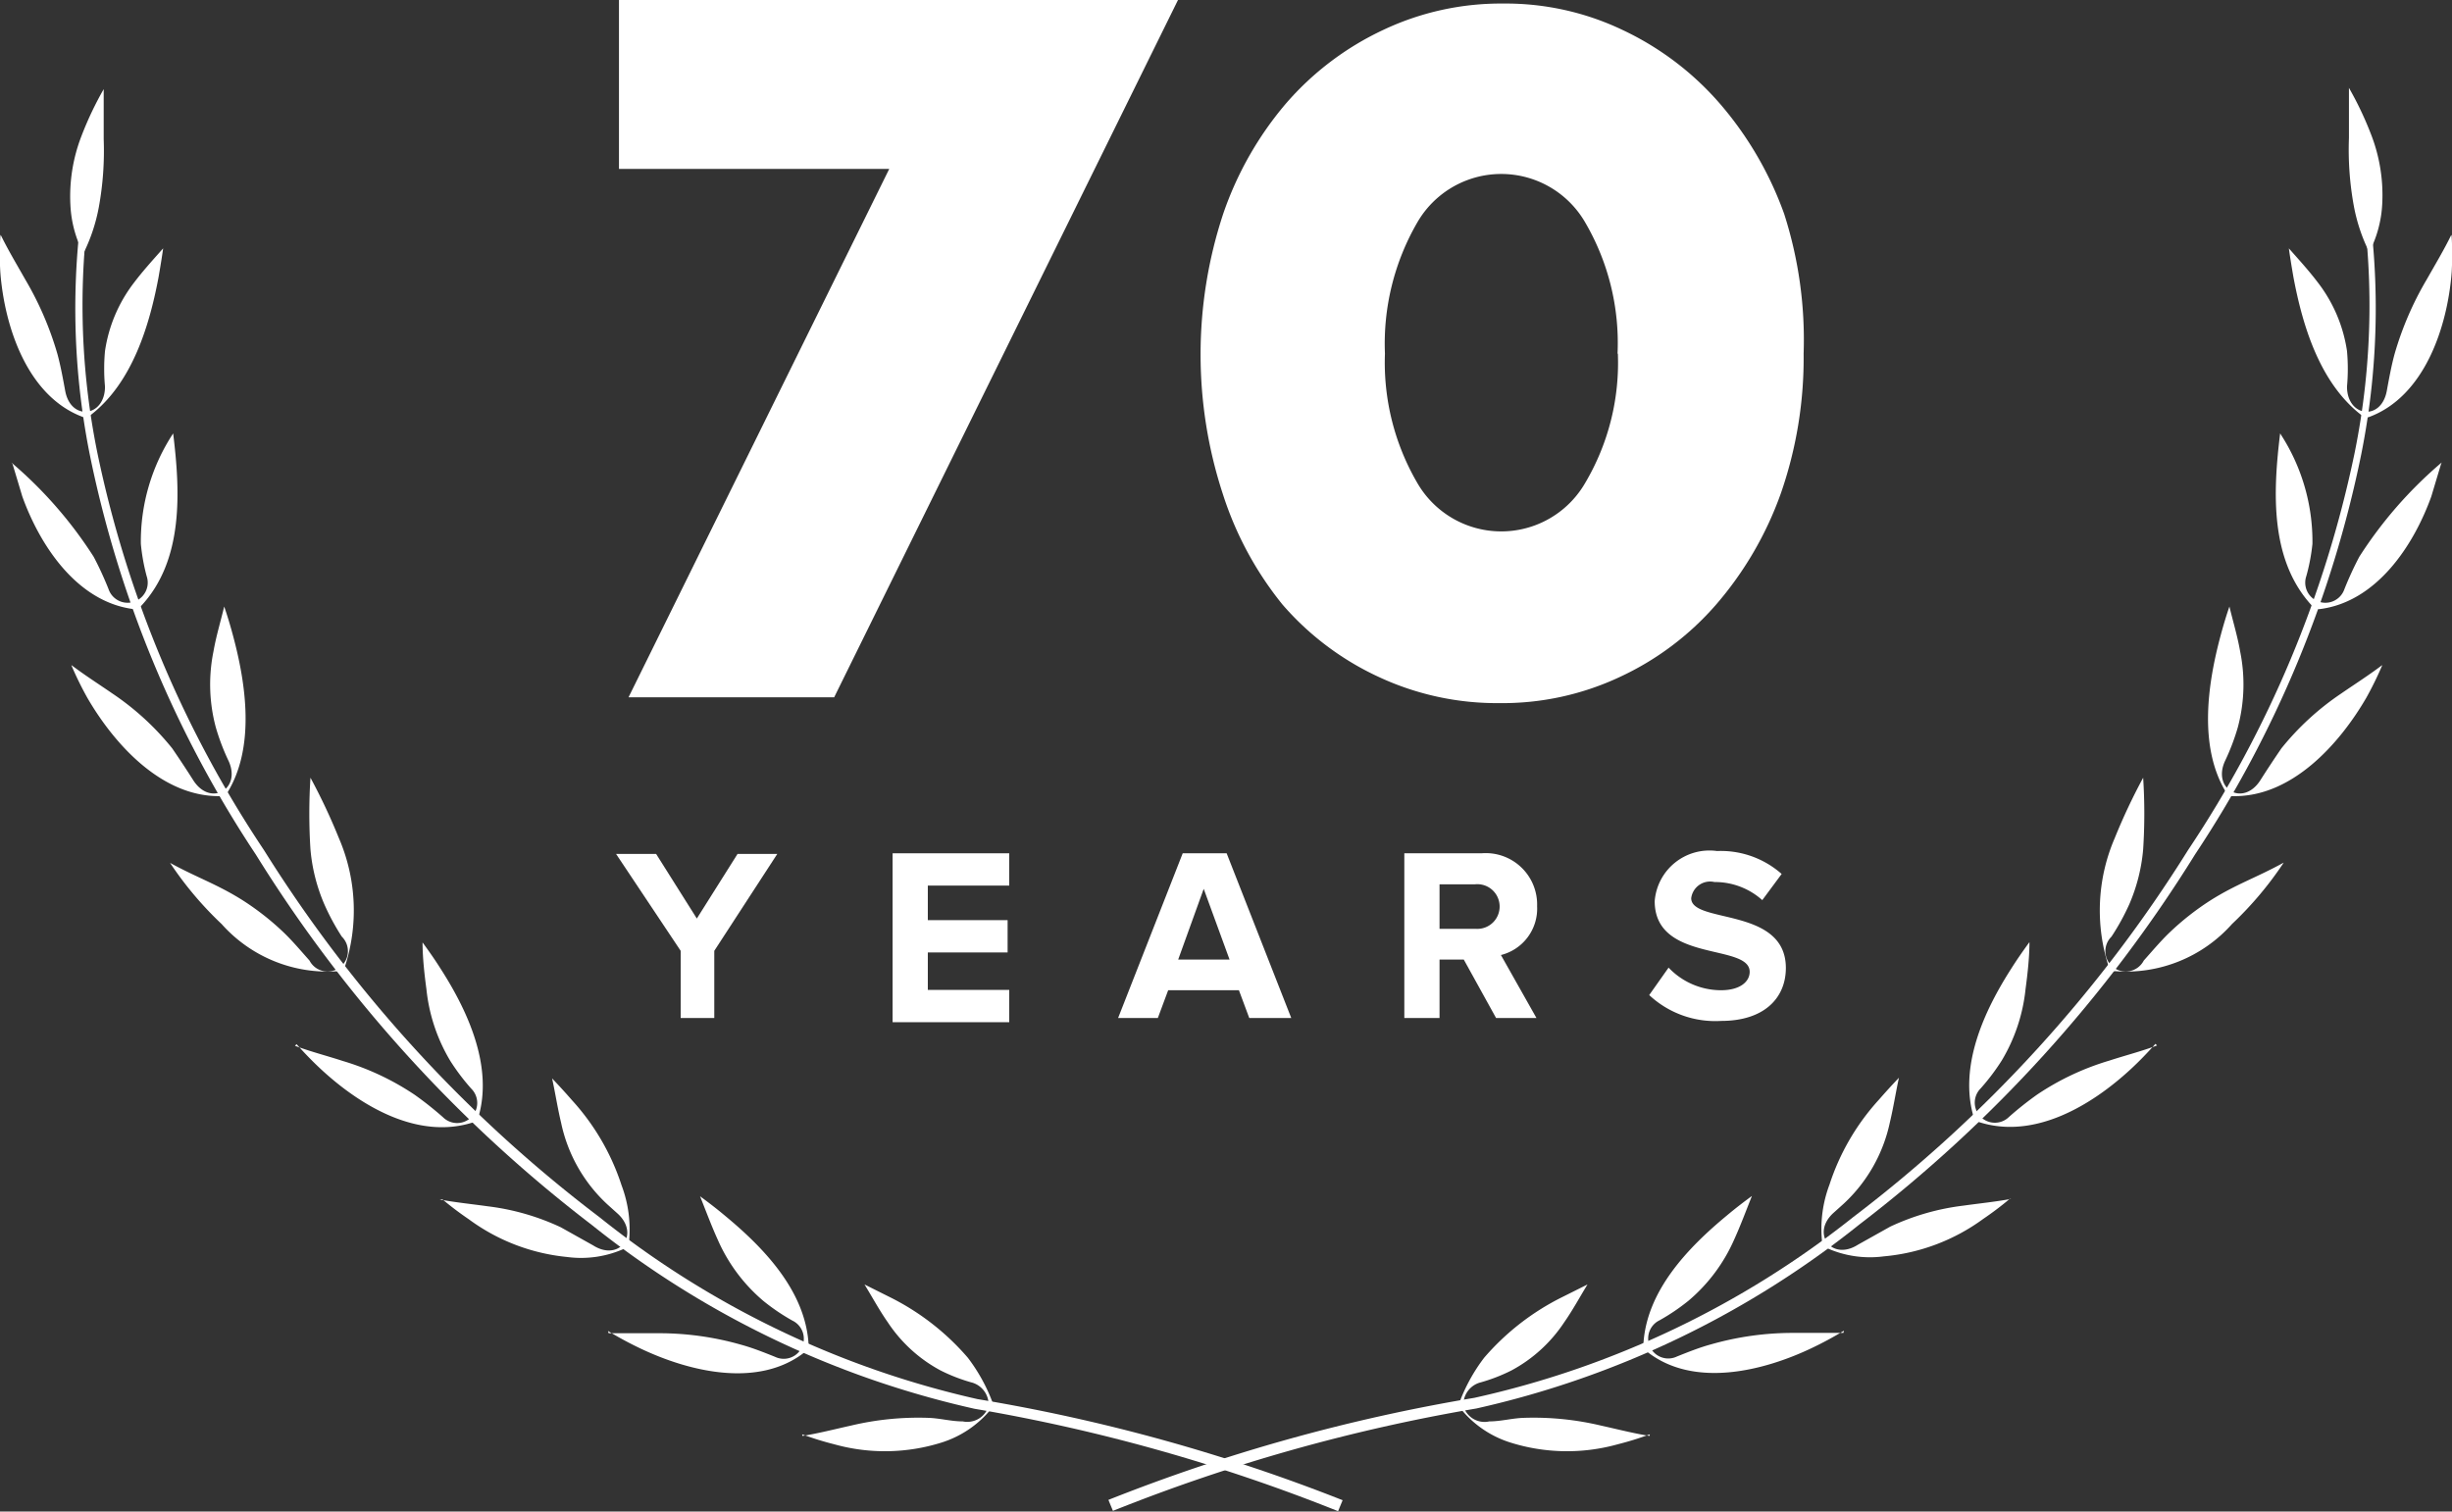
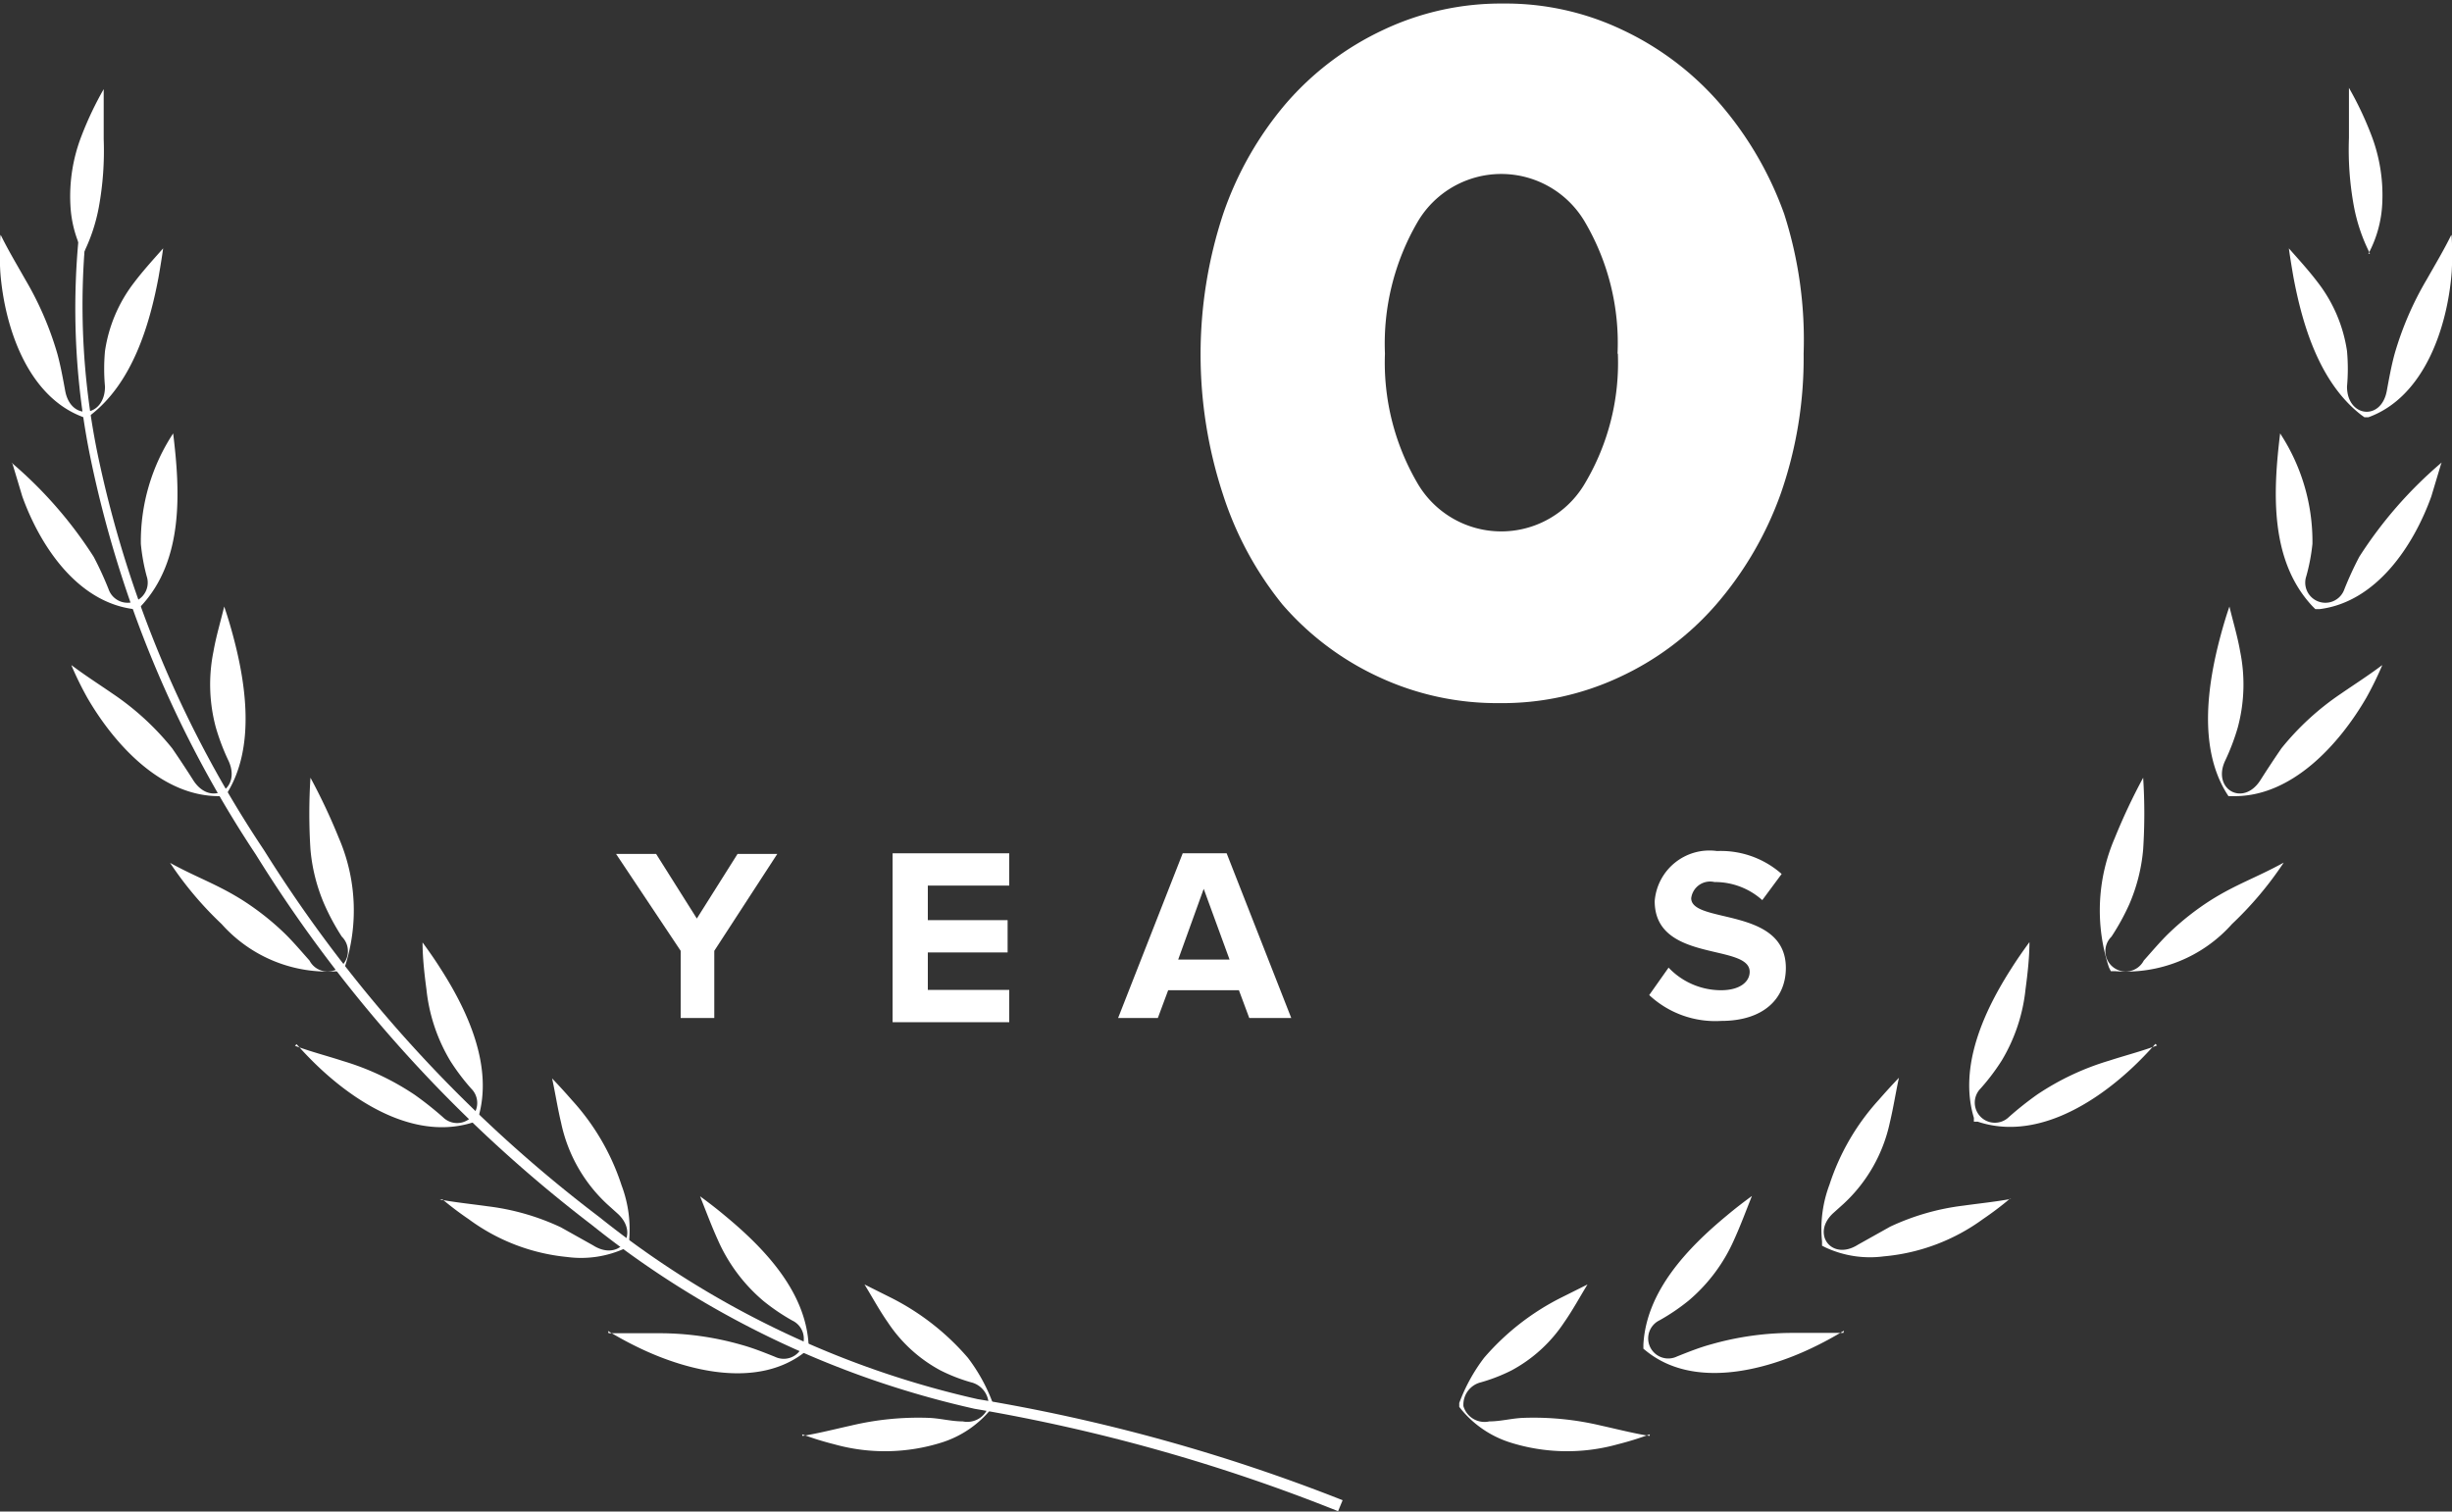
<svg xmlns="http://www.w3.org/2000/svg" id="_1170px_grid" data-name="1170px grid" viewBox="0 0 75.9 46.8">
  <rect x="0" y="0" width="75.9" height="46.8" fill="#333333" stroke="none" />
  <defs>
    <style>.cls-1,.cls-2{fill:#fff;}.cls-2{stroke:#fff;stroke-miterlimit:10;}</style>
  </defs>
  <title>heritage</title>
  <path class="cls-1" d="M4776.35,37.11a22.92,22.92,0,0,0,.11,8.62A34.87,34.87,0,0,0,4781.61,58h0A42.62,42.62,0,0,0,4792,69.37,28.85,28.85,0,0,0,4803.7,75h0A55.3,55.3,0,0,1,4815,78.13l-0.14.34a55,55,0,0,0-11.25-3.17h0a29.15,29.15,0,0,1-11.86-5.7,42.86,42.86,0,0,1-10.39-11.46h0a35,35,0,0,1-5.14-12.38,23.06,23.06,0,0,1-.07-8.69l0.16,0h0Z" transform="translate(-4773.44 -31.68)" />
  <path class="cls-1" d="M4773.83,46.05l0.3,1c0.55,1.53,1.7,3.27,3.45,3.49h0.13l0.09-.09c1.33-1.42,1.22-3.55,1-5.35a6.09,6.09,0,0,0-1,3.42,6,6,0,0,0,.18,1,0.62,0.62,0,1,1-1.18.4,10.37,10.37,0,0,0-.46-1,13.06,13.06,0,0,0-2.55-2.92h0Zm1.82,6.23a10.58,10.58,0,0,0,.49,1c0.84,1.45,2.32,3.09,4.14,3.05h0.13l0.07-.11c0.86-1.41.58-3.35,0.17-4.87-0.08-.3-0.17-0.6-0.27-0.89-0.11.46-.25,0.92-0.33,1.38a5.13,5.13,0,0,0,.07,2.36,6.85,6.85,0,0,0,.4,1.05c0.39,0.87-.56,1.41-1.09.6-0.21-.33-0.42-0.65-0.66-1a8.34,8.34,0,0,0-1.84-1.69c-0.42-.29-0.86-0.57-1.27-0.88h0Zm3.05,6.11a10.84,10.84,0,0,0,1.6,1.9,4.39,4.39,0,0,0,3.62,1.46l0.13,0,0.06-.12a5.65,5.65,0,0,0-.18-4,18.45,18.45,0,0,0-.88-1.87,17.51,17.51,0,0,0,0,2.22,5.48,5.48,0,0,0,.43,1.7,7.14,7.14,0,0,0,.54,1,0.63,0.63,0,1,1-1,.74c-0.26-.29-0.51-0.59-0.79-0.86a8.31,8.31,0,0,0-1.27-1c-0.79-.5-1.41-0.7-2.25-1.16h0Zm3.92,5.62c0.24,0.27.49,0.53,0.76,0.78,1.21,1.12,3,2.21,4.74,1.63l0.12,0,0-.12c0.48-1.59-.32-3.32-1.17-4.64-0.17-.27-0.36-0.54-0.55-0.8,0,0.48.06,1,.12,1.45a5.39,5.39,0,0,0,.74,2.22,6.68,6.68,0,0,0,.65.86,0.62,0.62,0,1,1-.88.88,10.48,10.48,0,0,0-.87-0.69,8.16,8.16,0,0,0-2.23-1.05c-0.49-.16-1-0.29-1.48-0.47h0Zm4.51,4.8a10,10,0,0,0,.82.62A6.12,6.12,0,0,0,4791,70.6a3.26,3.26,0,0,0,1.79-.27l0.12-.06,0-.13a3.88,3.88,0,0,0-.23-1.76,7.21,7.21,0,0,0-1.53-2.63c-0.2-.23-0.41-0.46-0.62-0.68,0.1,0.46.17,0.92,0.28,1.38a4.78,4.78,0,0,0,1.43,2.52l0.3,0.27c0.73,0.64.08,1.52-.74,1l-1-.56a7.42,7.42,0,0,0-2.26-.65c-0.5-.07-1-0.12-1.49-0.21h0Zm5.13,4.08a11.18,11.18,0,0,0,1,.54c1.51,0.72,3.67,1.25,5.11.1l0.1-.08s0-.09,0-0.13c-0.09-1.66-1.38-3-2.59-4-0.25-.21-0.51-0.41-0.77-0.6,0.18,0.45.35,0.91,0.55,1.35a5.23,5.23,0,0,0,1.41,1.89,6.34,6.34,0,0,0,.9.61,0.62,0.62,0,1,1-.54,1.12c-0.35-.14-0.7-0.28-1.07-0.38a9.23,9.23,0,0,0-2.49-.35c-0.53,0-1.06,0-1.59,0h0ZM4773.45,39a9.43,9.43,0,0,0,0,1.11c0.13,1.69.84,3.86,2.58,4.49l0.12,0,0.11-.08c1.28-1,1.81-2.77,2.09-4.27,0.05-.29.1-0.59,0.14-0.88-0.31.35-.62,0.69-0.9,1.06a4.55,4.55,0,0,0-.9,2.12,6,6,0,0,0,0,1.1c0,0.94-1.05,1.08-1.23.14-0.07-.38-0.14-0.77-0.24-1.14a10,10,0,0,0-1-2.32c-0.26-.46-0.53-0.91-0.76-1.38h0Zm24.82,37.09a9.55,9.55,0,0,0,1,.31,5.84,5.84,0,0,0,3.33-.06,3.22,3.22,0,0,0,1.49-1l0.08-.1,0-.12a5.41,5.41,0,0,0-.77-1.4,7.71,7.71,0,0,0-2.4-1.87l-0.8-.4c0.24,0.39.46,0.8,0.72,1.17a4.51,4.51,0,0,0,1.63,1.49,5.3,5.3,0,0,0,.95.37,0.71,0.71,0,0,1,.54.74,0.69,0.69,0,0,1-.8.47c-0.36,0-.71-0.1-1.07-0.11a9,9,0,0,0-2.39.24c-0.5.11-1,.24-1.5,0.32h0ZM4776,39.57a5.45,5.45,0,0,0,.5-1.48,9.72,9.72,0,0,0,.15-2.1c0-.52,0-1,0-1.55a10.44,10.44,0,0,0-.68,1.43,5.17,5.17,0,0,0-.35,2.17,3.62,3.62,0,0,0,.43,1.54h0Z" transform="translate(-4773.44 -31.68)" />
-   <path class="cls-1" d="M4846.43,37.11a22.92,22.92,0,0,1-.11,8.62A34.87,34.87,0,0,1,4841.17,58h0a42.62,42.62,0,0,1-10.36,11.36,28.84,28.84,0,0,1-11.73,5.6h0a55.3,55.3,0,0,0-11.33,3.16l0.14,0.34a55,55,0,0,1,11.25-3.17h0a29.16,29.16,0,0,0,11.86-5.7,42.88,42.88,0,0,0,10.39-11.46h0a35,35,0,0,0,5.14-12.38,23,23,0,0,0,.07-8.69l-0.16,0h0Z" transform="translate(-4773.44 -31.68)" />
  <path class="cls-1" d="M4849,46.05l-0.3,1c-0.55,1.53-1.7,3.27-3.46,3.49h-0.13l-0.09-.09c-1.33-1.42-1.22-3.55-1-5.35a6.1,6.1,0,0,1,1,3.42,6,6,0,0,1-.19,1,0.62,0.62,0,1,0,1.18.4,10.6,10.6,0,0,1,.46-1,13.08,13.08,0,0,1,2.55-2.92h0Zm-1.82,6.23a10.59,10.59,0,0,1-.49,1c-0.84,1.45-2.32,3.09-4.14,3.05h-0.13l-0.07-.11c-0.86-1.41-.58-3.35-0.17-4.87,0.08-.3.17-0.6,0.27-0.89,0.11,0.46.25,0.92,0.33,1.38a5.13,5.13,0,0,1-.07,2.36,6.85,6.85,0,0,1-.4,1.05c-0.39.87,0.56,1.41,1.09,0.6,0.21-.33.42-0.65,0.66-1a8.35,8.35,0,0,1,1.84-1.69c0.42-.29.86-0.57,1.27-0.88h0Zm-3.05,6.11a10.87,10.87,0,0,1-1.6,1.9,4.39,4.39,0,0,1-3.62,1.46l-0.13,0-0.06-.12a5.65,5.65,0,0,1,.18-4,18.63,18.63,0,0,1,.88-1.87,17.26,17.26,0,0,1,0,2.22,5.47,5.47,0,0,1-.43,1.7,7.14,7.14,0,0,1-.55,1,0.63,0.63,0,1,0,1,.74c0.26-.29.51-0.59,0.79-0.86a8.35,8.35,0,0,1,1.27-1c0.79-.5,1.41-0.7,2.25-1.16h0ZM4840.16,64c-0.24.27-.49,0.53-0.76,0.78-1.21,1.12-3,2.21-4.74,1.63l-0.12,0,0-.12c-0.48-1.59.32-3.32,1.17-4.64,0.17-.27.36-0.54,0.55-0.8,0,0.48-.06,1-0.12,1.45a5.37,5.37,0,0,1-.74,2.22,6.64,6.64,0,0,1-.65.86,0.62,0.62,0,1,0,.88.88,10.35,10.35,0,0,1,.87-0.69,8.16,8.16,0,0,1,2.23-1.05c0.49-.16,1-0.29,1.48-0.47h0Zm-4.51,4.8a10,10,0,0,1-.82.62,6.12,6.12,0,0,1-3.08,1.16,3.26,3.26,0,0,1-1.79-.27l-0.12-.06,0-.13a3.88,3.88,0,0,1,.23-1.76,7.2,7.2,0,0,1,1.53-2.63c0.2-.23.41-0.46,0.62-0.68-0.1.46-.17,0.92-0.28,1.38a4.79,4.79,0,0,1-1.43,2.52l-0.3.27c-0.73.64-.08,1.52,0.74,1l1-.56a7.42,7.42,0,0,1,2.26-.65c0.5-.07,1-0.12,1.49-0.21h0Zm-5.13,4.08a11,11,0,0,1-1,.54c-1.51.72-3.67,1.25-5.11,0.1l-0.1-.08s0-.09,0-0.13c0.09-1.66,1.38-3,2.59-4,0.25-.21.51-0.41,0.77-0.6-0.18.45-.35,0.91-0.55,1.35a5.22,5.22,0,0,1-1.41,1.89,6.31,6.31,0,0,1-.9.61,0.62,0.62,0,1,0,.54,1.12c0.35-.14.7-0.28,1.07-0.38a9.23,9.23,0,0,1,2.49-.35c0.53,0,1.06,0,1.59,0h0ZM4849.33,39a9.71,9.71,0,0,1,0,1.11c-0.13,1.69-.84,3.86-2.58,4.49l-0.12,0-0.11-.08c-1.28-1-1.81-2.77-2.09-4.27-0.05-.29-0.1-0.59-0.14-0.88,0.31,0.35.62,0.69,0.9,1.06a4.56,4.56,0,0,1,.9,2.12,6.09,6.09,0,0,1,0,1.1c0,0.94,1.05,1.08,1.23.14,0.07-.38.14-0.77,0.24-1.14a9.92,9.92,0,0,1,1-2.32c0.26-.46.53-0.91,0.76-1.38h0Zm-24.82,37.09a9.59,9.59,0,0,1-1,.31,5.84,5.84,0,0,1-3.33-.06,3.22,3.22,0,0,1-1.49-1l-0.08-.1,0-.12a5.41,5.41,0,0,1,.77-1.4,7.71,7.71,0,0,1,2.4-1.87l0.8-.4c-0.24.39-.46,0.8-0.72,1.17a4.51,4.51,0,0,1-1.63,1.49,5.33,5.33,0,0,1-.95.37,0.71,0.71,0,0,0-.54.74,0.68,0.68,0,0,0,.8.47c0.36,0,.71-0.1,1.07-0.11a9,9,0,0,1,2.39.24c0.5,0.11,1,.24,1.5.32h0Zm22.29-36.56a5.43,5.43,0,0,1-.5-1.48,9.66,9.66,0,0,1-.15-2.1c0-.52,0-1,0-1.55a10.44,10.44,0,0,1,.68,1.43,5.18,5.18,0,0,1,.35,2.17,3.64,3.64,0,0,1-.43,1.54h0Z" transform="translate(-4773.44 -31.68)" />
-   <path class="cls-2" d="M4801.77,36.41h-8.67V32.18h16l-10.15,20.59h-5.25Z" transform="translate(-4773.44 -31.68)" />
  <path class="cls-1" d="M4829.27,42.63a12.74,12.74,0,0,1-.71,4.34,10.8,10.8,0,0,1-2,3.43,8.91,8.91,0,0,1-3,2.25,8.54,8.54,0,0,1-3.7.8,8.65,8.65,0,0,1-3.72-.8,8.84,8.84,0,0,1-3-2.25A10.52,10.52,0,0,1,4811.3,47a13.89,13.89,0,0,1,0-8.69,10.51,10.51,0,0,1,1.95-3.43,9.06,9.06,0,0,1,3-2.27,8.5,8.5,0,0,1,3.72-.82,8.39,8.39,0,0,1,3.7.82,9.13,9.13,0,0,1,3,2.27,10.79,10.79,0,0,1,2,3.43A12.74,12.74,0,0,1,4829.27,42.63Zm-5.76,0a7.4,7.4,0,0,0-1-4.06,3,3,0,0,0-5.2,0,7.49,7.49,0,0,0-1,4.06,7.4,7.4,0,0,0,1,4,3,3,0,0,0,5.2,0A7.3,7.3,0,0,0,4823.52,42.63Z" transform="translate(-4773.44 -31.68)" />
  <path class="cls-1" d="M4794.51,63.2V61.12l-2-3h1.24l1.26,2,1.26-2h1.23l-1.95,3V63.2h-1.09Z" transform="translate(-4773.44 -31.68)" />
  <path class="cls-1" d="M4801.07,63.2v-5.1h3.61v1h-2.52v1.07h2.47v1h-2.47v1.16h2.52v1h-3.61Z" transform="translate(-4773.44 -31.68)" />
  <path class="cls-1" d="M4812.11,63.2l-0.32-.86h-2.19l-0.32.86h-1.23l2-5.1h1.36l2,5.1h-1.23Zm-1.41-4-0.79,2.19h1.59Z" transform="translate(-4773.44 -31.68)" />
-   <path class="cls-1" d="M4819.75,63.2l-1-1.81H4818V63.2h-1.09v-5.1h2.39a1.59,1.59,0,0,1,1.72,1.64,1.48,1.48,0,0,1-1.12,1.51L4821,63.2h-1.25Zm0.11-3.46a0.69,0.69,0,0,0-.76-0.68H4818v1.38h1.15A0.69,0.69,0,0,0,4819.86,59.74Z" transform="translate(-4773.44 -31.68)" />
  <path class="cls-1" d="M4824.49,62.49l0.6-.85a2.24,2.24,0,0,0,1.62.7c0.6,0,.89-0.27.89-0.57,0-.89-2.94-0.27-2.94-2.19a1.7,1.7,0,0,1,1.93-1.55,2.84,2.84,0,0,1,2,.71l-0.6.81a2.19,2.19,0,0,0-1.48-.56,0.59,0.59,0,0,0-.72.5c0,0.8,2.93.26,2.93,2.16,0,0.93-.67,1.64-2,1.64A3,3,0,0,1,4824.49,62.49Z" transform="translate(-4773.44 -31.68)" />
</svg>